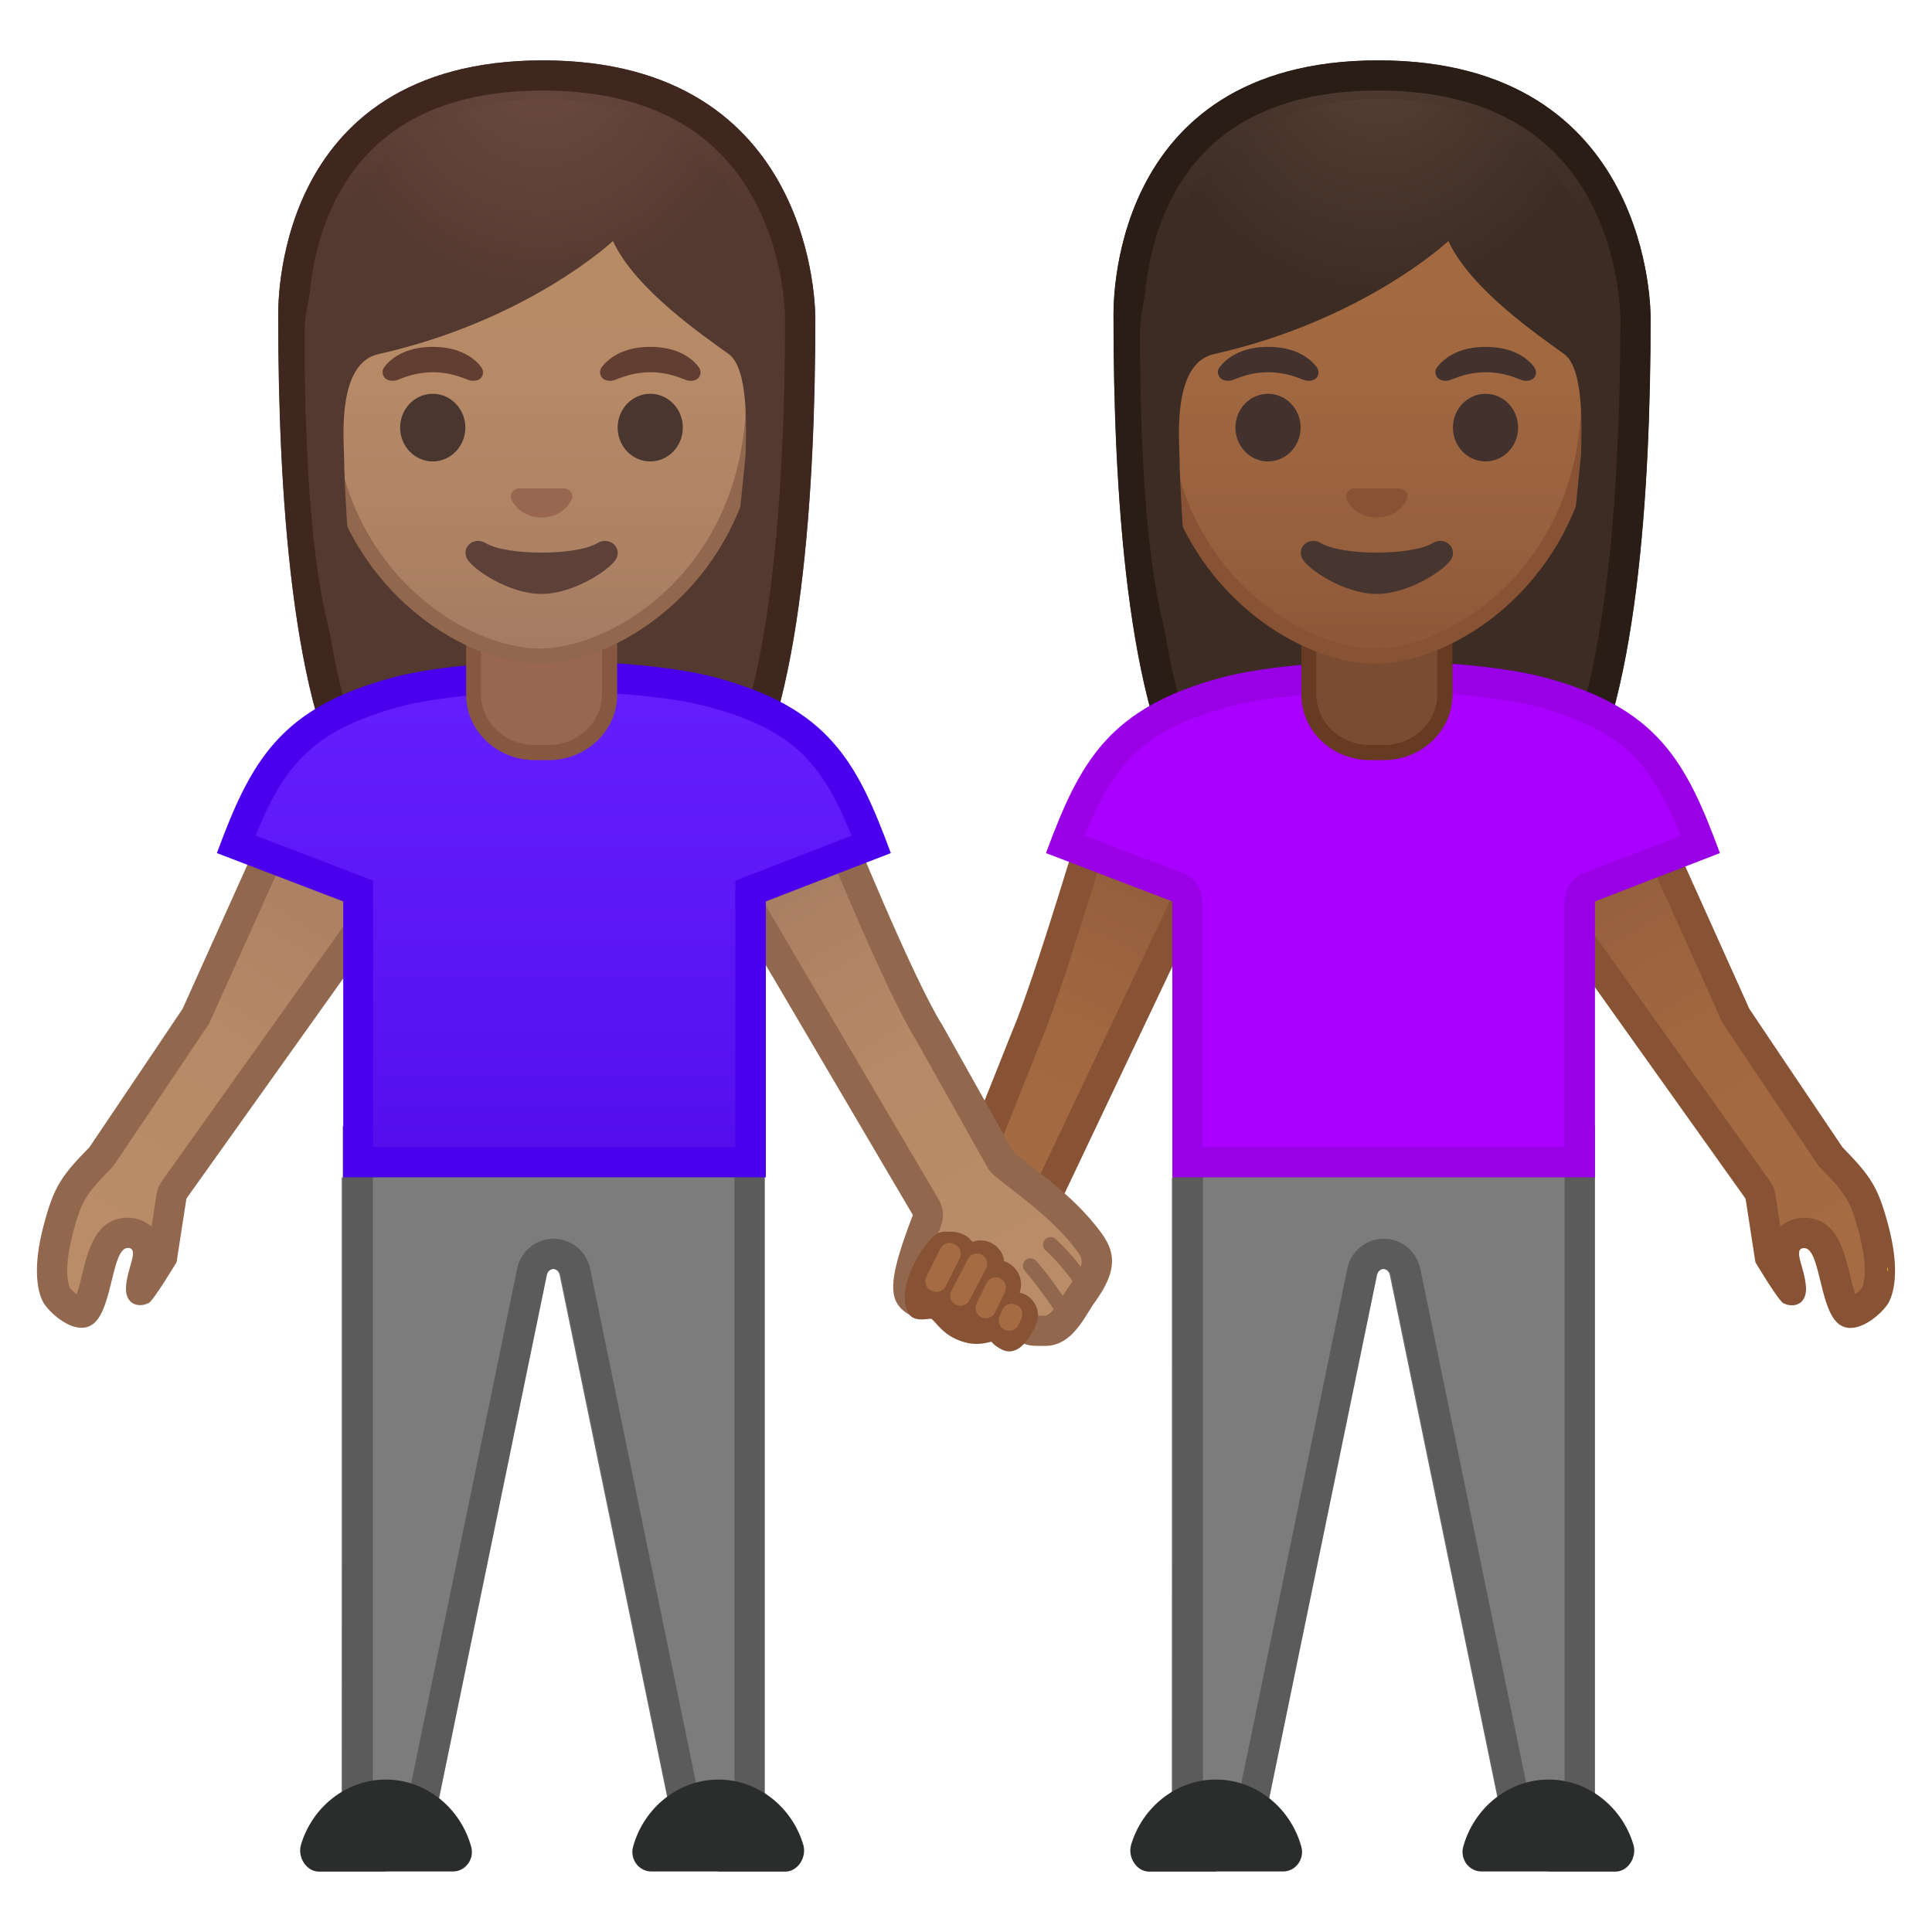
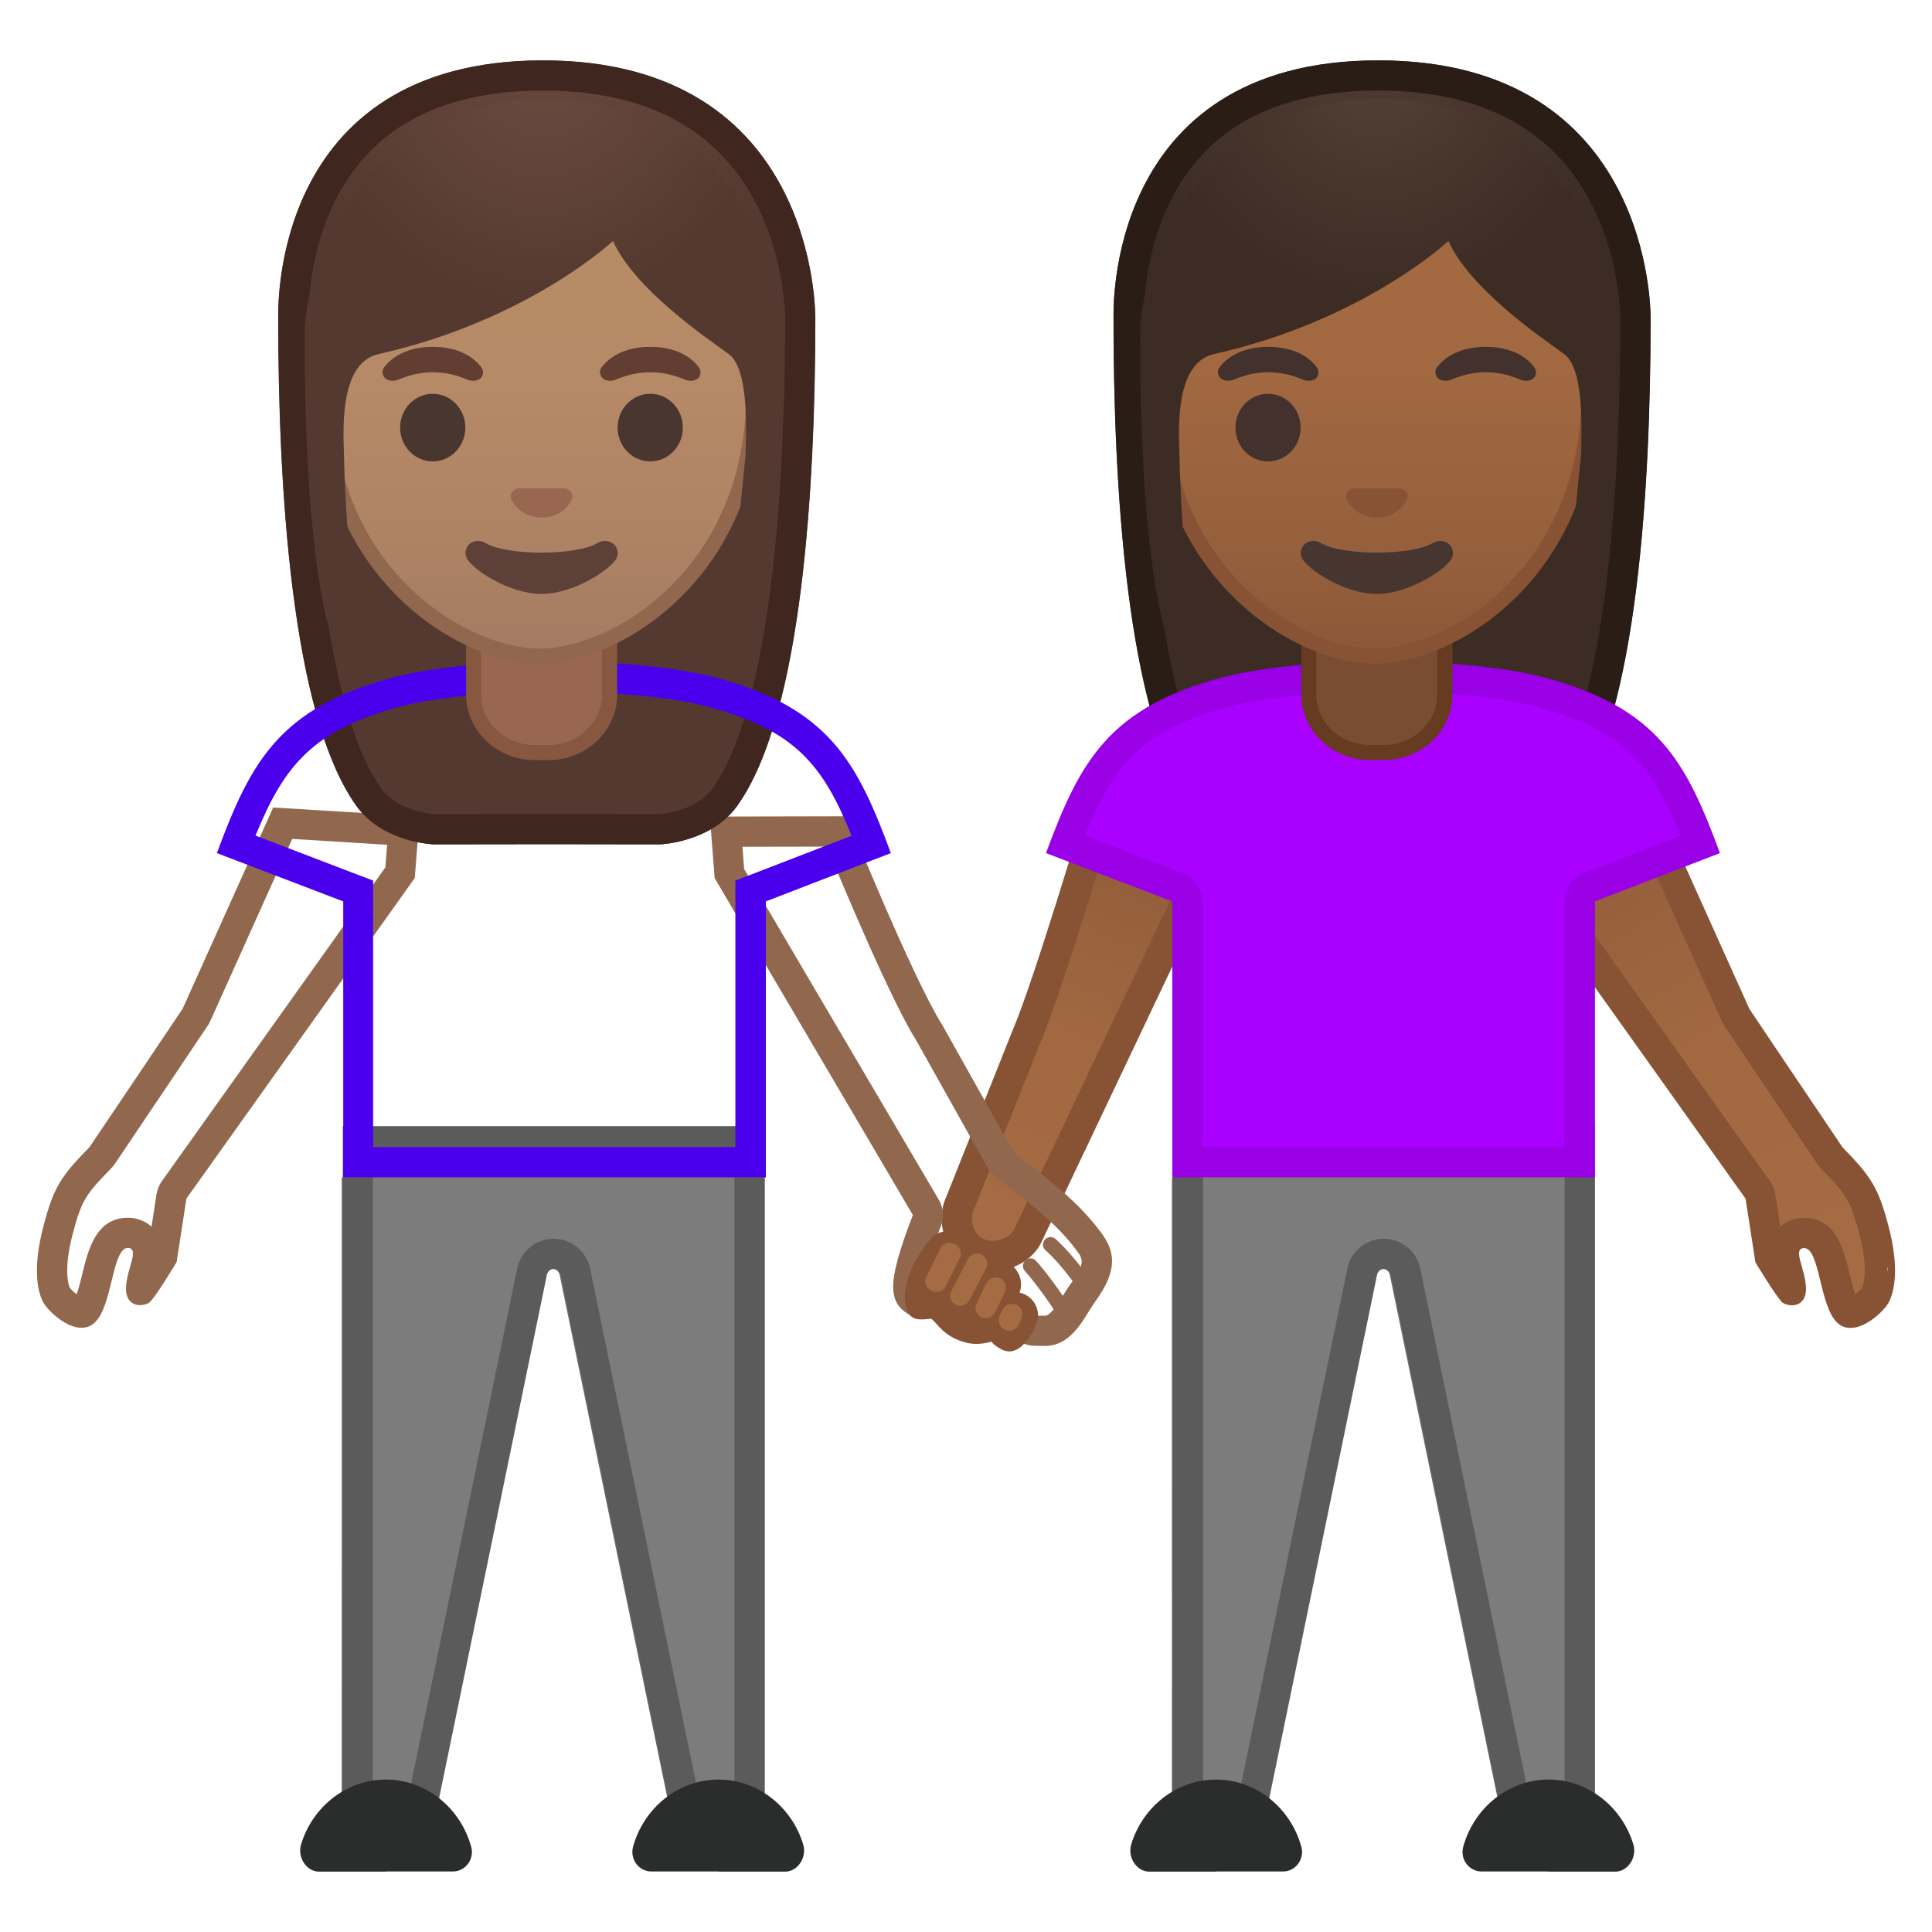
<svg xmlns="http://www.w3.org/2000/svg" version="1.1" id="Layer_1_copy" x="0px" y="0px" viewBox="0 0 128 128" style="enable-background:new 0 0 128 128;" xml:space="preserve">
  <g>
    <g id="XMLID_77_">
      <linearGradient id="SVGID_1_" gradientUnits="userSpaceOnUse" x1="76.985" y1="54.124" x2="65.193" y2="80.53">
        <stop offset="0" style="stop-color:#8D5738" />
        <stop offset="0.216" style="stop-color:#97603D" />
        <stop offset="0.573" style="stop-color:#A26941" />
        <stop offset="1" style="stop-color:#A56C43" />
      </linearGradient>
      <path style="fill:url(#SVGID_1_);" d="M65.75,83.21c-0.43,0-0.84-0.1-1.18-0.3c-1.02-0.59-1.48-2.06-0.98-3.15l4.41-11.06    c1.28-2.97,4.06-12.17,4.83-14.76l6.99-0.51l0.68,2.32L68.12,81.81C67.74,82.64,66.77,83.21,65.75,83.21L65.75,83.21z" />
      <g>
        <path style="fill:#875334;" d="M79.09,54.49l0.34,1.17L67.21,81.41c-0.21,0.46-0.83,0.8-1.46,0.8c-0.26,0-0.49-0.06-0.68-0.17     c-0.58-0.33-0.85-1.24-0.57-1.87c0.01-0.03,0.02-0.06,0.04-0.08l4.38-10.99c1.22-2.84,3.7-10.98,4.67-14.21L79.09,54.49      M80.55,52.38L72.06,53c0,0-3.53,11.93-5,15.33l-4.39,11.02c-0.7,1.55-0.08,3.58,1.39,4.43c0.51,0.29,1.09,0.43,1.68,0.43     c1.35,0,2.71-0.73,3.28-1.96l12.54-26.41L80.55,52.38L80.55,52.38z" />
      </g>
    </g>
    <g>
      <linearGradient id="SVGID_2_" gradientUnits="userSpaceOnUse" x1="24.376" y1="52.207" x2="6.518" y2="83.144" gradientTransform="matrix(-1 0 0 1 127.463 0)">
        <stop offset="0" style="stop-color:#8D5738" />
        <stop offset="0.216" style="stop-color:#97603D" />
        <stop offset="0.573" style="stop-color:#A26941" />
        <stop offset="1" style="stop-color:#A56C43" />
      </linearGradient>
      <path style="fill:url(#SVGID_2_);" d="M122.6,86.97c-0.08,0-0.13-0.02-0.19-0.08c-0.36-0.33-0.64-1.46-0.84-2.29    c-0.35-1.44-0.72-2.93-2.04-2.93c-0.12,0-0.23,0.01-0.35,0.04c-0.35,0.08-0.64,0.29-0.81,0.59c-0.33,0.57-0.15,1.19,0.04,1.85    c0.1,0.37,0.22,0.78,0.24,1.14c0,0.04,0,0.08,0,0.11c-0.29-0.37-0.89-1.31-1.4-2.14l-0.62-4.01c-0.02-0.15-0.08-0.3-0.17-0.43    L101.5,57.83l-0.22-2.79l7.99-0.49l5.72,12.7c0.02,0.05,0.05,0.1,0.08,0.15c0,0,4.24,6.32,6.17,9.17    c0.03,0.05,0.07,0.09,0.11,0.14c1.76,1.8,2.16,2.36,2.79,4.74c0.74,2.81,0.28,4.04,0.12,4.35    C124.09,86.11,123.18,86.97,122.6,86.97z" />
      <g>
        <path style="fill:#875334;" d="M108.64,55.58l5.43,12.07c0.05,0.1,0.1,0.2,0.16,0.29c0,0,4.24,6.33,6.17,9.18     c0.07,0.1,0.14,0.19,0.23,0.28c1.68,1.72,1.96,2.11,2.54,4.3c0.64,2.41,0.29,3.42,0.21,3.61c-0.09,0.13-0.28,0.3-0.46,0.44     c-0.15-0.42-0.29-1.01-0.38-1.38c-0.38-1.56-0.9-3.69-3.01-3.69c0,0,0,0,0,0c-0.19,0-0.39,0.02-0.58,0.07     c-0.38,0.09-0.72,0.27-1,0.52l-0.33-2.15c-0.05-0.31-0.17-0.6-0.35-0.86l-14.81-20.78l-0.12-1.5L108.64,55.58 M109.9,53.5     l-9.7,0.6l0.32,4.08l15.13,21.24l0.65,4.21c0,0,1.52,2.54,1.85,2.71c0.18,0.09,0.37,0.14,0.57,0.14c0.51,0,0.98-0.35,0.93-1.22     c-0.07-1.2-0.83-2.42-0.23-2.56c0.04-0.01,0.08-0.01,0.11-0.01c1.05,0,1,3.84,2.2,4.95c0.26,0.24,0.56,0.34,0.87,0.34     c1.07,0,2.27-1.18,2.55-1.72c0.35-0.69,0.71-2.23-0.04-5.06c-0.68-2.57-1.17-3.27-3.04-5.19c-1.93-2.85-6.17-9.17-6.17-9.17     C114.4,63.5,109.9,53.5,109.9,53.5L109.9,53.5z" />
      </g>
    </g>
    <g>
      <g>
        <radialGradient id="SVGID_3_" cx="36.011" cy="-2.078" r="21.79" gradientTransform="matrix(-1 0 0 1 127.463 0)" gradientUnits="userSpaceOnUse">
          <stop offset="5.608974e-03" style="stop-color:#554138" />
          <stop offset="1" style="stop-color:#3C2C23" />
        </radialGradient>
        <path style="fill:url(#SVGID_3_);" d="M91.31,4c18.19,0,18.04,16.82,18.04,17.08c0,10.89-0.83,26.28-5.19,32.33     c-1.73,2.4-5.07,2.53-5.07,2.53l-7.53-0.01l-7.53,0.01c0,0-3.34-0.13-5.07-2.53c-4.36-6.05-5.19-21.44-5.19-32.33     C73.78,20.82,73.13,4,91.31,4z" />
      </g>
      <g>
        <g>
          <path style="fill:#291D15;" d="M91.31,6c5.03,0,8.97,1.39,11.7,4.13c4.3,4.31,4.34,10.68,4.34,10.95      c0,15.78-1.71,26.85-4.81,31.16c-1.06,1.47-3.25,1.68-3.5,1.7l-7.47-0.01l-7.47,0.01c-0.25-0.02-2.45-0.24-3.5-1.7      c-3.1-4.31-4.81-15.38-4.81-31.16c0-0.01,0-0.05,0-0.07c-0.01-0.69-0.02-6.81,4.05-10.96C82.46,7.36,86.33,6,91.31,6 M91.31,4      C73.13,4,73.78,20.82,73.78,21.08c0,10.89,0.83,26.28,5.19,32.33c1.73,2.4,5.07,2.53,5.07,2.53l7.53-0.01l7.53,0.01      c0,0,3.34-0.13,5.07-2.53c4.36-6.05,5.19-21.44,5.19-32.33C109.36,20.82,109.5,4,91.31,4L91.31,4z" />
        </g>
      </g>
      <linearGradient id="SVGID_4_" gradientUnits="userSpaceOnUse" x1="35.843" y1="122.69" x2="35.843" y2="78.007" gradientTransform="matrix(-1 0 0 1 127.463 0)">
        <stop offset="1.058344e-03" style="stop-color:#616161" />
        <stop offset="0.446" style="stop-color:#6B6B6B" />
        <stop offset="1" style="stop-color:#6E6E6E" />
      </linearGradient>
      <path style="fill:url(#SVGID_4_);" d="M105.6,78.01v44.68h-5.65l-7.87-38.21c-0.04-0.24-0.24-0.41-0.46-0.41s-0.42,0.17-0.46,0.41    l-7.87,38.21h-5.65V78.01H105.6z" />
      <g>
        <path style="fill:#7C7C7C;" d="M100.83,121.69l-7.71-37.41c-0.13-0.69-0.73-1.2-1.44-1.2s-1.31,0.51-1.44,1.22l-7.7,37.39h-3.83     V75.61h25.95v46.08H100.83z" />
        <g>
          <path style="fill:#5B5B5B;" d="M103.66,76.61v44.08h-2.02l-7.53-36.58c-0.22-1.18-1.24-2.04-2.43-2.04s-2.21,0.86-2.42,2      l-7.54,36.61h-2.02V76.61H103.66 M105.66,74.61H77.71v48.08h5.65l7.87-38.21c0.04-0.24,0.24-0.41,0.46-0.41      c0.22,0,0.42,0.17,0.46,0.41l7.87,38.21h5.65V74.61L105.66,74.61z" />
        </g>
      </g>
      <g>
        <path style="fill:#2B2D2D;" d="M102.6,124h4.45c0.82-0.02,1.41-0.96,1.17-1.78c-0.74-2.49-2.99-4.32-5.62-4.32     c-2.68,0-4.96,1.9-5.66,4.46c-0.22,0.82,0.39,1.63,1.21,1.63H102.6z" />
        <path style="fill:#2B2D2D;" d="M80.56,124h-4.45c-0.82-0.02-1.41-0.96-1.17-1.78c0.74-2.49,2.99-4.32,5.62-4.32     c2.68,0,4.96,1.9,5.66,4.46c0.22,0.82-0.39,1.63-1.21,1.63H80.56z" />
      </g>
      <g>
        <path style="fill:#AA00FF;" d="M78.66,77V59.72c0-0.41-0.26-0.79-0.64-0.93l-7.44-2.85c2.11-5.49,4.09-8.35,10.68-10.1     c2.3-0.61,6.45-1.03,10.32-1.03h0.16c3.84,0,7.97,0.41,10.27,1.03c6.55,1.74,8.53,4.6,10.64,10.11l-7.35,2.84     c-0.39,0.15-0.64,0.52-0.64,0.93V77H78.66z" />
        <g>
          <path style="fill:#9900E6;" d="M91.74,45.81c3.76,0,7.79,0.4,10.01,0.99c5.81,1.55,7.68,3.81,9.6,8.57l-6.42,2.48      c-0.77,0.3-1.28,1.04-1.28,1.87V76h-24V59.72c0-0.83-0.51-1.57-1.29-1.87l-6.5-2.49c1.89-4.66,3.83-7.02,9.64-8.56      c2.23-0.59,6.27-0.99,10.06-0.99l0.08,0L91.74,45.81 M91.74,43.81c-0.03,0-0.05,0-0.08,0c-0.03,0-0.05,0-0.08,0      c-3.98,0-8.17,0.42-10.57,1.06c-7.55,2.01-9.46,5.56-11.71,11.65l8.37,3.2V78h28V59.72l8.28-3.2      c-2.25-6.09-4.12-9.64-11.67-11.65C99.87,44.23,95.71,43.81,91.74,43.81L91.74,43.81z" />
        </g>
      </g>
      <g>
        <g>
          <linearGradient id="SVGID_5_" gradientUnits="userSpaceOnUse" x1="2.383" y1="84.066" x2="2.419" y2="84.066" gradientTransform="matrix(-1 0 0 1 127.463 0)">
            <stop offset="0" style="stop-color:#FFB300" />
            <stop offset="0.401" style="stop-color:#FFCA28" />
          </linearGradient>
          <path style="fill:url(#SVGID_5_);" d="M125.08,84.19c-0.02-0.15-0.03-0.26-0.03-0.26S125.1,84.21,125.08,84.19z" />
          <path style="fill:#EDA600;" d="M125.04,83.94c0,0,0.02,0.11,0.03,0.26c0,0,0,0,0,0C125.09,84.19,125.04,83.94,125.04,83.94      L125.04,83.94z" />
        </g>
      </g>
      <g>
        <g id="XMLID_2_">
          <g id="XMLID_4_">
            <path style="fill:#7A4C32;" d="M90.76,49.85c-2.23,0-4.04-1.72-4.04-3.84v-4.8h9v4.8c0,2.12-1.82,3.84-4.05,3.84H90.76z" />
            <path style="fill:#663B22;" d="M95.22,41.72v4.3c0,1.84-1.59,3.34-3.55,3.34h-0.91c-1.95,0-3.55-1.5-3.55-3.34v-4.3h4H95.22        M96.22,40.72h-5h-5v5.3c0,2.4,2.04,4.34,4.55,4.34h0.91c2.51,0,4.55-1.94,4.55-4.34V40.72L96.22,40.72z" />
          </g>
        </g>
        <g>
          <g>
            <g>
              <g>
                <linearGradient id="SVGID_6_" gradientUnits="userSpaceOnUse" x1="36.38" y1="43.224" x2="36.38" y2="8.753" gradientTransform="matrix(-1 0 0 1 127.463 0)">
                  <stop offset="0" style="stop-color:#8D5738" />
                  <stop offset="0.216" style="stop-color:#97603D" />
                  <stop offset="0.573" style="stop-color:#A26941" />
                  <stop offset="1" style="stop-color:#A56C43" />
                </linearGradient>
                <path style="fill:url(#SVGID_6_);" d="M91.08,43.47c-1.01,0-2.15-0.22-3.32-0.62c-5.02-1.77-10.88-7.21-10.88-16.75         c0-12.7,7.65-17.2,14.19-17.2c6.55,0,14.19,4.51,14.19,17.2c0,9.53-5.85,14.97-10.86,16.75         C93.25,43.25,92.1,43.47,91.08,43.47z" />
                <g>
                  <path style="fill:#875334;" d="M91.08,9.39L91.08,9.39c6.32,0,13.69,4.37,13.69,16.7c0,9.26-5.67,14.56-10.52,16.28          c-1.12,0.39-2.21,0.6-3.17,0.6c-0.95,0-2.04-0.21-3.15-0.6c-4.86-1.71-10.54-7-10.54-16.28          C77.39,13.77,84.77,9.39,91.08,9.39 M91.08,8.39L91.08,8.39c-7.63,0-14.69,5.67-14.69,17.7c0,9.67,6,15.39,11.21,17.23          c1.23,0.43,2.43,0.65,3.48,0.65c1.06,0,2.26-0.22,3.5-0.66c5.21-1.84,11.19-7.56,11.19-17.22          C105.78,14.06,98.71,8.39,91.08,8.39L91.08,8.39z" />
                </g>
              </g>
              <g>
                <g>
-                   <ellipse style="fill:#42312C;" cx="98.42" cy="28.33" rx="2.16" ry="2.24" />
-                 </g>
+                   </g>
                <g>
                  <ellipse style="fill:#42312C;" cx="84.01" cy="28.33" rx="2.16" ry="2.24" />
                </g>
              </g>
              <path style="fill:#875334;" d="M89.53,32.4c0.05-0.02,0.09-0.03,0.14-0.04h3.1c0.05,0.01,0.09,0.02,0.14,0.04        c0.28,0.11,0.44,0.4,0.3,0.71c-0.13,0.31-0.75,1.18-1.99,1.18c-1.24,0-1.86-0.87-1.99-1.18        C89.09,32.81,89.25,32.52,89.53,32.4z" />
              <g>
                <g>
                  <path style="fill:#42312C;" d="M95.22,24.32c0.41-0.54,1.36-1.34,3.21-1.34s2.8,0.79,3.21,1.34          c0.18,0.24,0.14,0.52,0.01,0.69c-0.12,0.16-0.46,0.3-0.84,0.17c-0.38-0.13-1.13-0.51-2.37-0.52          c-1.25,0.01-1.99,0.39-2.37,0.52c-0.38,0.13-0.73-0.02-0.84-0.17C95.08,24.83,95.03,24.56,95.22,24.32z" />
                </g>
                <g>
                  <path style="fill:#42312C;" d="M80.81,24.32c0.41-0.54,1.36-1.34,3.21-1.34s2.8,0.79,3.21,1.34          c0.18,0.24,0.14,0.52,0.01,0.69c-0.12,0.16-0.46,0.3-0.84,0.17c-0.38-0.13-1.13-0.51-2.37-0.52          c-1.25,0.01-1.99,0.39-2.37,0.52c-0.38,0.13-0.73-0.02-0.84-0.17C80.67,24.83,80.62,24.56,80.81,24.32z" />
                </g>
              </g>
              <g>
                <g>
                  <radialGradient id="SVGID_7_" cx="181.774" cy="3.441" r="16.514" gradientTransform="matrix(9.913657e-14 1 -0.929 9.913657e-14 94.413 -178.334)" gradientUnits="userSpaceOnUse">
                    <stop offset="5.608974e-03" style="stop-color:#554138" />
                    <stop offset="1" style="stop-color:#3C2C23" />
                  </radialGradient>
                  <path style="fill:url(#SVGID_7_);" d="M106.91,22.14c0-5.82-3.82-15.59-15.54-15.59c-12.12,0-15.84,11.34-15.84,15.59          c0,12.82,1.15,19.17,2.42,21.79c0.24,0.5,0.96,0.73,1.19-0.47c0,0-0.9-7.77-1-13.31c-0.02-1.29-0.42-6.09,2.29-6.69          c9.92-2.23,15.53-7.49,15.53-7.49c1.46,3.19,6.02,6.29,7.66,7.48c1.35,0.97,1.16,4.97,1.13,6.67l-1.35,13.32          c0,0,0.08,3.17,1.39,0.5C106.09,41.26,106.91,26.44,106.91,22.14z" />
                </g>
              </g>
              <path style="fill:#473530;" d="M87.53,35.99c1.4,0.83,5.97,0.83,7.37,0c0.8-0.48,1.62,0.25,1.29,0.98        c-0.33,0.72-2.82,2.38-4.98,2.38s-4.62-1.66-4.95-2.38C85.92,36.24,86.73,35.51,87.53,35.99z" />
            </g>
          </g>
        </g>
      </g>
    </g>
    <g>
      <linearGradient id="SVGID_8_" gradientUnits="userSpaceOnUse" x1="77.066" y1="56.532" x2="61.04" y2="84.33" gradientTransform="matrix(-1 0 0 1 127.463 0)">
        <stop offset="0" style="stop-color:#A47B62" />
        <stop offset="0.191" style="stop-color:#AD8264" />
        <stop offset="0.551" style="stop-color:#B78A67" />
        <stop offset="1" style="stop-color:#BA8D68" />
      </linearGradient>
-       <path style="fill:url(#SVGID_8_);" d="M68.82,88.17c-0.56,0-0.94,0-1.83-1.38c-0.38-0.58-0.62-1.08-0.84-1.52    c-0.49-0.99-0.96-1.93-2.38-2.1c-0.04,0-0.15-0.01-0.18-0.01c-1.27,0-1.6,1.29-1.82,2.14c-0.07,0.29-0.19,0.77-0.3,0.94    c-0.19,0.06-0.35,0.09-0.47,0.09c-0.86-0.42-1.42-0.71,0.42-5.47c0.11-0.29,0.08-0.6-0.07-0.87L48.33,57.87l-0.22-2.78l7.33-0.01    c0.97,2.37,4.4,10.62,6.15,13.38l4.68,8.35c0.06,0.11,0.14,0.2,0.23,0.28c0.32,0.27,0.7,0.56,1.11,0.88    c1.41,1.09,3.17,2.45,4.5,4.24c0.63,0.85,0.97,1.59-0.38,3.44c-0.15,0.2-0.3,0.44-0.46,0.7c-0.66,1.06-1.19,1.81-2.05,1.81    L68.82,88.17z" />
      <g>
        <path style="fill:#91674D;" d="M54.78,56.09c1.22,2.95,4.27,10.21,5.94,12.87l4.68,8.35c0.12,0.21,0.28,0.4,0.46,0.56     c0.33,0.27,0.72,0.58,1.15,0.91c1.36,1.06,3.06,2.37,4.3,4.04c0.42,0.57,0.64,0.85-0.38,2.25c-0.18,0.24-0.34,0.51-0.5,0.76     c-0.35,0.56-0.83,1.34-1.2,1.34l-0.24,0l-0.18,0c-0.13,0-0.2,0-0.23,0c-0.01,0-0.01,0-0.01,0c-0.01-0.01-0.25-0.14-0.75-0.92     c-0.35-0.54-0.58-1.01-0.79-1.42c-0.51-1.02-1.2-2.42-3.16-2.65c-0.1-0.01-0.2-0.02-0.3-0.02c0,0,0,0,0,0     c-0.88,0-1.48,0.38-1.89,0.87c0.16-0.5,0.38-1.1,0.66-1.81c0.22-0.57,0.17-1.21-0.14-1.73l-12.9-21.92l-0.11-1.47L54.78,56.09      M56.12,54.08l-9.09,0.02l0.32,4.08L60.48,80.5c-1.83,4.75-1.63,5.88-0.04,6.71c0.17,0.09,0.36,0.12,0.56,0.12     c0.28,0,0.57-0.07,0.86-0.17c1.03-0.34,0.75-3,1.72-3c0.02,0,0.04,0,0.07,0c1.31,0.15,1.25,1.23,2.5,3.17     c1.11,1.72,1.8,1.84,2.67,1.84c0.13,0,0.27,0,0.42,0c1.83,0,2.62-1.97,3.31-2.92c1.58-2.17,1.3-3.38,0.37-4.63     c-1.81-2.44-4.38-4.12-5.77-5.29l-4.71-8.4C60.46,64.81,56.12,54.08,56.12,54.08L56.12,54.08z" />
      </g>
    </g>
    <path style="fill:none;stroke:#91674D;stroke-linecap:round;stroke-linejoin:round;stroke-miterlimit:10;" d="M70.44,86.79   c-1.25-1.92-2.17-2.92-2.17-2.92" />
    <path style="fill:none;stroke:#91674D;stroke-linecap:round;stroke-linejoin:round;stroke-miterlimit:10;" d="M72.02,85.38   c-1.25-1.92-2.42-2.92-2.42-2.92" />
    <g>
      <linearGradient id="SVGID_9_" gradientUnits="userSpaceOnUse" x1="23.951" y1="54.449" x2="6.403" y2="82.008">
        <stop offset="0" style="stop-color:#A47B62" />
        <stop offset="0.191" style="stop-color:#AD8264" />
        <stop offset="0.551" style="stop-color:#B78A67" />
        <stop offset="1" style="stop-color:#BA8D68" />
      </linearGradient>
-       <path style="fill:url(#SVGID_9_);" d="M5.4,86.97c-0.57,0-1.49-0.85-1.66-1.18c-0.16-0.31-0.62-1.54,0.12-4.35    c0.63-2.38,1.03-2.95,2.79-4.74c0.04-0.04,0.08-0.09,0.11-0.14c1.93-2.85,6.17-9.17,6.17-9.17c0.03-0.05,0.06-0.1,0.08-0.15    l5.72-12.7l7.99,0.49l-0.22,2.79L11.54,78.84c-0.09,0.13-0.15,0.27-0.17,0.43l-0.62,4.01c-0.5,0.83-1.11,1.77-1.4,2.14    c0-0.03,0-0.07,0-0.12c0.02-0.36,0.14-0.78,0.24-1.14c0.19-0.66,0.37-1.29,0.04-1.85c-0.18-0.3-0.46-0.51-0.81-0.59    c-0.12-0.03-0.23-0.04-0.35-0.04c-1.33,0-1.69,1.49-2.04,2.93c-0.2,0.83-0.48,1.96-0.84,2.29C5.53,86.95,5.48,86.97,5.4,86.97z" />
      <g>
        <path style="fill:#91674D;" d="M19.36,55.58l6.29,0.39l-0.12,1.5L10.72,78.26c-0.18,0.25-0.3,0.55-0.35,0.86l-0.33,2.15     c-0.28-0.25-0.62-0.43-0.99-0.52c-0.19-0.05-0.39-0.07-0.58-0.07c-2.11,0-2.63,2.13-3.01,3.69c-0.09,0.37-0.23,0.96-0.38,1.38     c-0.18-0.14-0.37-0.31-0.46-0.44c-0.08-0.18-0.43-1.2,0.21-3.61c0.58-2.19,0.86-2.58,2.54-4.3c0.08-0.09,0.16-0.18,0.23-0.28     c1.93-2.85,6.17-9.18,6.17-9.18c0.06-0.09,0.12-0.19,0.16-0.29L19.36,55.58 M18.1,53.5c0,0-4.5,10-6,13.33     c0,0-4.24,6.32-6.17,9.17c-1.88,1.92-2.36,2.62-3.04,5.19c-0.75,2.83-0.4,4.38-0.04,5.06c0.27,0.53,1.48,1.72,2.55,1.72     c0.31,0,0.61-0.1,0.87-0.34c1.2-1.11,1.15-4.95,2.2-4.95c0.04,0,0.07,0,0.11,0.01c0.6,0.15-0.16,1.36-0.23,2.56     c-0.05,0.87,0.42,1.22,0.93,1.22c0.19,0,0.39-0.05,0.57-0.14c0.33-0.17,1.85-2.71,1.85-2.71l0.65-4.21l15.13-21.24l0.32-4.08     L18.1,53.5L18.1,53.5z" />
      </g>
    </g>
    <g>
      <g>
        <radialGradient id="SVGID_10_" cx="91.353" cy="-2.078" r="21.79" gradientTransform="matrix(-1 0 0 1 127.463 0)" gradientUnits="userSpaceOnUse">
          <stop offset="3.485577e-03" style="stop-color:#6D4C41" />
          <stop offset="1" style="stop-color:#543930" />
        </radialGradient>
        <path style="fill:url(#SVGID_10_);" d="M35.97,4c18.19,0,18.04,16.82,18.04,17.08c0,10.89-0.83,26.28-5.19,32.33     c-1.73,2.4-5.07,2.53-5.07,2.53l-7.53-0.01l-7.53,0.01c0,0-3.34-0.13-5.07-2.53c-4.36-6.05-5.19-21.44-5.19-32.33     C18.44,20.82,17.79,4,35.97,4z" />
      </g>
      <g>
        <path style="fill:#3F2720;" d="M35.97,6c5.03,0,8.97,1.39,11.7,4.13c4.3,4.31,4.34,10.68,4.34,10.95     c0,15.78-1.71,26.85-4.81,31.16c-1.06,1.47-3.25,1.68-3.5,1.7l-7.47-0.01l-7.46,0.01c-0.29-0.02-2.46-0.24-3.51-1.7     c-3.1-4.31-4.81-15.38-4.81-31.16c0-0.01,0-0.05,0-0.07c-0.01-0.69-0.02-6.81,4.05-10.96C27.12,7.36,30.99,6,35.97,6 M35.97,4     C17.79,4,18.44,20.82,18.44,21.08c0,10.89,0.83,26.28,5.19,32.33c1.73,2.4,5.07,2.53,5.07,2.53l7.53-0.01l7.53,0.01     c0,0,3.34-0.13,5.07-2.53c4.36-6.05,5.19-21.44,5.19-32.33C54.01,20.82,54.16,4,35.97,4L35.97,4z" />
      </g>
      <linearGradient id="SVGID_11_" gradientUnits="userSpaceOnUse" x1="90.843" y1="122.69" x2="90.843" y2="78.007" gradientTransform="matrix(-1 0 0 1 127.463 0)">
        <stop offset="1.058344e-03" style="stop-color:#616161" />
        <stop offset="0.446" style="stop-color:#6B6B6B" />
        <stop offset="1" style="stop-color:#6E6E6E" />
      </linearGradient>
      <path style="fill:url(#SVGID_11_);" d="M50.6,78.01v44.68h-5.65l-7.87-38.21c-0.04-0.24-0.24-0.41-0.46-0.41    c-0.22,0-0.42,0.17-0.46,0.41l-7.87,38.21h-5.65V78.01H50.6z" />
      <g>
        <path style="fill:#7C7C7C;" d="M45.83,121.69l-7.71-37.41c-0.13-0.69-0.73-1.2-1.44-1.2s-1.31,0.51-1.44,1.22l-7.7,37.39h-3.83     V75.61h25.95v46.08H45.83z" />
        <g>
          <path style="fill:#5B5B5B;" d="M48.66,76.61v44.08h-2.02l-7.53-36.58c-0.22-1.18-1.24-2.04-2.43-2.04s-2.21,0.86-2.42,2      l-7.54,36.61h-2.02V76.61H48.66 M50.66,74.61H22.71v48.08h5.65l7.87-38.21c0.04-0.24,0.24-0.41,0.46-0.41      c0.22,0,0.42,0.17,0.46,0.41l7.87,38.21h5.65V74.61L50.66,74.61z" />
        </g>
      </g>
      <g>
        <path style="fill:#2B2D2D;" d="M47.6,124h4.45c0.82-0.02,1.41-0.96,1.17-1.78c-0.74-2.49-2.99-4.32-5.62-4.32     c-2.68,0-4.96,1.9-5.66,4.46c-0.22,0.82,0.39,1.63,1.21,1.63H47.6z" />
        <path style="fill:#2B2D2D;" d="M25.56,124h-4.45c-0.82-0.02-1.41-0.96-1.17-1.78c0.74-2.49,2.99-4.32,5.62-4.32     c2.68,0,4.96,1.9,5.66,4.46c0.22,0.82-0.39,1.63-1.21,1.63H25.56z" />
      </g>
      <g>
        <linearGradient id="SVGID_12_" gradientUnits="userSpaceOnUse" x1="36.687" y1="44.815" x2="36.687" y2="77">
          <stop offset="0" style="stop-color:#651FFF" />
          <stop offset="0.705" style="stop-color:#5914F2" />
          <stop offset="1" style="stop-color:#530EEB" />
        </linearGradient>
-         <path style="fill:url(#SVGID_12_);" d="M23.73,77V59.04l-8.08-3.09c2.11-5.49,4.09-8.35,10.68-10.1     c2.3-0.61,6.45-1.03,10.32-1.03h0.16c3.84,0,7.97,0.41,10.27,1.03c6.55,1.74,8.53,4.6,10.64,10.11l-7.99,3.09V77H23.73z" />
        <g>
          <path style="fill:#4A00ED;" d="M36.81,45.81c3.76,0,7.79,0.4,10.01,0.99c5.81,1.55,7.68,3.81,9.6,8.57l-6.42,2.48l-1.28,0.49      v1.37V76h-24V59.72v-1.38l-1.29-0.49l-6.5-2.49c1.89-4.66,3.83-7.02,9.64-8.56c2.23-0.59,6.27-0.99,10.06-0.99l0.08,0      L36.81,45.81 M36.81,43.81c-0.03,0-0.05,0-0.08,0c-0.03,0-0.05,0-0.08,0c-3.98,0-8.17,0.42-10.57,1.06      c-7.55,2.01-9.46,5.56-11.71,11.65l8.37,3.2V78h28V59.72l8.28-3.2c-2.25-6.09-4.12-9.64-11.67-11.65      C44.94,44.23,40.79,43.81,36.81,43.81L36.81,43.81z" />
        </g>
      </g>
      <g id="XMLID_14_">
        <g id="XMLID_21_">
          <path style="fill:#99674F;" d="M35.42,49.85c-2.23,0-4.05-1.72-4.05-3.84v-4.8h9v4.8c0,2.12-1.81,3.84-4.04,3.84H35.42z" />
          <path style="fill:#875740;" d="M39.88,41.72v4.3c0,1.84-1.59,3.34-3.55,3.34h-0.91c-1.95,0-3.55-1.5-3.55-3.34v-4.3h4H39.88       M40.88,40.72h-5h-5v5.3c0,2.4,2.04,4.34,4.55,4.34h0.91c2.51,0,4.55-1.94,4.55-4.34V40.72L40.88,40.72z" />
        </g>
      </g>
      <g>
        <g>
          <g>
            <g>
              <linearGradient id="SVGID_13_" gradientUnits="userSpaceOnUse" x1="91.721" y1="43.224" x2="91.721" y2="8.753" gradientTransform="matrix(-1 0 0 1 127.463 0)">
                <stop offset="0" style="stop-color:#A47B62" />
                <stop offset="0.191" style="stop-color:#AD8264" />
                <stop offset="0.551" style="stop-color:#B78A67" />
                <stop offset="1" style="stop-color:#BA8D68" />
              </linearGradient>
              <path style="fill:url(#SVGID_13_);" d="M35.74,43.47c-1.01,0-2.15-0.22-3.32-0.62c-5.02-1.77-10.88-7.21-10.88-16.75        c0-12.7,7.65-17.2,14.19-17.2c6.55,0,14.19,4.51,14.19,17.2c0,9.52-5.85,14.97-10.86,16.75        C37.91,43.25,36.75,43.47,35.74,43.47z" />
              <g>
                <path style="fill:#91674D;" d="M35.74,9.39L35.74,9.39c6.32,0,13.69,4.37,13.69,16.7c0,9.26-5.67,14.56-10.52,16.28         c-1.12,0.39-2.21,0.6-3.17,0.6c-0.95,0-2.04-0.21-3.15-0.6c-4.86-1.71-10.54-7-10.54-16.28         C22.05,13.77,29.43,9.39,35.74,9.39 M35.74,8.39L35.74,8.39c-7.63,0-14.69,5.67-14.69,17.7c0,9.67,6,15.39,11.21,17.23         c1.23,0.43,2.43,0.65,3.48,0.65c1.06,0,2.26-0.22,3.5-0.66c5.21-1.84,11.19-7.56,11.19-17.22         C50.43,14.06,43.37,8.39,35.74,8.39L35.74,8.39z" />
              </g>
            </g>
            <g>
              <g>
                <ellipse style="fill:#49362E;" cx="43.08" cy="28.33" rx="2.16" ry="2.24" />
              </g>
              <g>
                <ellipse style="fill:#49362E;" cx="28.67" cy="28.33" rx="2.16" ry="2.24" />
              </g>
            </g>
            <path style="fill:#99674F;" d="M34.19,32.4c0.05-0.02,0.09-0.03,0.14-0.04h3.1c0.05,0.01,0.09,0.02,0.14,0.04       c0.28,0.11,0.44,0.4,0.3,0.71c-0.13,0.31-0.75,1.18-1.99,1.18c-1.24,0-1.86-0.87-1.99-1.18C33.75,32.81,33.9,32.52,34.19,32.4z       " />
            <g>
              <g>
                <path style="fill:#613E31;" d="M39.87,24.32c0.41-0.54,1.36-1.34,3.21-1.34s2.8,0.79,3.21,1.34         c0.18,0.24,0.14,0.52,0.01,0.69c-0.12,0.16-0.46,0.3-0.84,0.17c-0.38-0.13-1.13-0.51-2.37-0.52         c-1.25,0.01-1.99,0.39-2.37,0.52c-0.38,0.13-0.73-0.02-0.84-0.17C39.74,24.83,39.69,24.56,39.87,24.32z" />
              </g>
              <g>
                <path style="fill:#613E31;" d="M25.46,24.32c0.41-0.54,1.36-1.34,3.21-1.34c1.84,0,2.8,0.79,3.21,1.34         c0.18,0.24,0.14,0.52,0.01,0.69c-0.12,0.16-0.46,0.3-0.84,0.17c-0.38-0.13-1.13-0.51-2.37-0.52         c-1.25,0.01-1.99,0.39-2.37,0.52c-0.38,0.13-0.73-0.02-0.84-0.17C25.33,24.83,25.28,24.56,25.46,24.32z" />
              </g>
            </g>
            <g>
              <g>
                <radialGradient id="SVGID_14_" cx="124.35" cy="3.441" r="16.514" gradientTransform="matrix(9.913657e-14 1 -0.929 9.913657e-14 39.072 -120.909)" gradientUnits="userSpaceOnUse">
                  <stop offset="4.627404e-03" style="stop-color:#6D4C41" />
                  <stop offset="1" style="stop-color:#543930" />
                </radialGradient>
                <path style="fill:url(#SVGID_14_);" d="M51.56,22.14c0-5.82-3.82-15.59-15.54-15.59c-12.12,0-15.84,11.34-15.84,15.59         c0,12.82,1.15,19.17,2.42,21.79c0.24,0.5,0.96,0.73,1.19-0.47c0,0-0.9-7.77-1-13.31c-0.02-1.29-0.42-6.09,2.29-6.69         c9.92-2.23,15.53-7.49,15.53-7.49c1.46,3.19,6.02,6.29,7.66,7.48c1.35,0.97,1.16,4.97,1.13,6.67l-1.35,13.32         c0,0,0.08,3.17,1.39,0.5C50.75,41.26,51.56,26.44,51.56,22.14z" />
              </g>
            </g>
            <path style="fill:#5D4037;" d="M32.19,35.99c1.4,0.83,5.97,0.83,7.37,0c0.8-0.48,1.62,0.25,1.29,0.98       c-0.33,0.72-2.82,2.38-4.98,2.38c-2.16,0-4.62-1.66-4.95-2.38C30.58,36.24,31.39,35.51,32.19,35.99z" />
          </g>
        </g>
      </g>
    </g>
    <g>
      <path style="fill:#875334;" d="M68.72,87.55c0.19-0.71-0.15-1.48-0.84-1.8c-0.11-0.05-0.22-0.08-0.33-0.11l0.02-0.06    c0.27-0.84-0.2-1.75-1.04-2.02c0,0,0,0,0,0c-0.01-0.07-0.02-0.13-0.03-0.2c-0.11-0.41-0.38-0.76-0.75-0.97    c-0.24-0.14-0.52-0.21-0.8-0.21c-0.18,0-0.36,0.04-0.52,0.1c-0.16-0.2-0.35-0.38-0.59-0.49l-0.1-0.04    c-0.21-0.09-0.43-0.14-0.66-0.14c-0.64,0-1.04-0.23-2.03,1.27c-0.99,1.5-1.42,3.11-0.86,4.12c0.31,0.56,1.05,0.4,1.36,0.38    c0.05,0,0.11-0.01,0.16-0.01c0.1,0.09,0.2,0.19,0.32,0.33c0.35,0.39,0.84,0.94,1.89,1.23c0.7,0.2,1.31,0.08,1.76-0.04    c0.15,0.19,0.34,0.32,0.56,0.45C67.76,90.27,68.72,87.55,68.72,87.55z" />
    </g>
    <g>
      <path style="fill:#A56C43;" d="M66.57,88.1L66.57,88.1c0.35,0.16,0.76,0.01,0.92-0.34l0.18-0.4c0.16-0.35,0.01-0.76-0.34-0.92l0,0    c-0.35-0.16-0.76-0.01-0.92,0.34l-0.18,0.4C66.06,87.53,66.22,87.94,66.57,88.1z" />
    </g>
    <g>
      <path style="fill:#A56C43;" d="M65.01,87.27L65.01,87.27c0.33,0.16,0.74,0.02,0.91-0.31l0.66-1.36c0.16-0.33,0.02-0.74-0.31-0.91    l0,0c-0.33-0.16-0.74-0.02-0.91,0.31l-0.66,1.36C64.54,86.7,64.68,87.11,65.01,87.27z" />
    </g>
    <g>
      <path style="fill:#A56C43;" d="M63.32,86.44L63.32,86.44c0.33,0.17,0.74,0.04,0.91-0.29l1.1-2.12c0.17-0.33,0.04-0.74-0.29-0.91    l0,0c-0.33-0.17-0.74-0.04-0.91,0.29l-1.1,2.12C62.85,85.86,62.99,86.27,63.32,86.44z" />
    </g>
    <g>
      <path style="fill:#A56C43;" d="M61.69,85.5l0.04,0.02c0.34,0.17,0.76,0.03,0.93-0.31l0.92-1.84c0.17-0.34,0.03-0.76-0.31-0.93    l-0.04-0.02c-0.34-0.17-0.76-0.03-0.93,0.31l-0.92,1.84C61.2,84.91,61.34,85.33,61.69,85.5z" />
    </g>
    <g>
      <linearGradient id="SVGID_15_" gradientUnits="userSpaceOnUse" x1="2.383" y1="84.066" x2="2.419" y2="84.066" gradientTransform="matrix(-1 0 0 1 127.463 0)">
        <stop offset="0" style="stop-color:#FFB300" />
        <stop offset="0.401" style="stop-color:#FFCA28" />
      </linearGradient>
      <path style="fill:url(#SVGID_15_);" d="M125.08,84.19c-0.02-0.15-0.03-0.26-0.03-0.26S125.1,84.21,125.08,84.19z" />
      <path style="fill:#EDA600;" d="M125.04,83.94c0,0,0.02,0.11,0.03,0.26c0,0,0,0,0,0C125.09,84.19,125.04,83.94,125.04,83.94    L125.04,83.94z" />
    </g>
    <g>
      <linearGradient id="SVGID_16_" gradientUnits="userSpaceOnUse" x1="2.381" y1="84.066" x2="2.417" y2="84.066" gradientTransform="matrix(-1 0 0 1 127.463 0)">
        <stop offset="0" style="stop-color:#FFB300" />
        <stop offset="0.401" style="stop-color:#FFCA28" />
      </linearGradient>
      <path style="fill:url(#SVGID_16_);" d="M125.08,84.19c-0.02-0.15-0.03-0.26-0.03-0.26S125.1,84.21,125.08,84.19z" />
      <path style="fill:#EDA600;" d="M125.05,83.94c0,0,0.02,0.11,0.03,0.26c0,0,0,0,0,0C125.09,84.19,125.05,83.94,125.05,83.94    L125.05,83.94z" />
    </g>
    <g>
      <linearGradient id="SVGID_17_" gradientUnits="userSpaceOnUse" x1="2.383" y1="84.066" x2="2.419" y2="84.066" gradientTransform="matrix(-1 0 0 1 127.463 0)">
        <stop offset="0" style="stop-color:#FFB300" />
        <stop offset="0.401" style="stop-color:#FFCA28" />
      </linearGradient>
      <path style="fill:url(#SVGID_17_);" d="M125.08,84.19c-0.02-0.15-0.03-0.26-0.03-0.26S125.1,84.21,125.08,84.19z" />
      <path style="fill:#EDA600;" d="M125.04,83.94c0,0,0.02,0.11,0.03,0.26c0,0,0,0,0,0C125.09,84.19,125.04,83.94,125.04,83.94    L125.04,83.94z" />
    </g>
    <g>
      <linearGradient id="SVGID_18_" gradientUnits="userSpaceOnUse" x1="2.383" y1="84.066" x2="2.419" y2="84.066" gradientTransform="matrix(-1 0 0 1 127.463 0)">
        <stop offset="0" style="stop-color:#FFB300" />
        <stop offset="0.401" style="stop-color:#FFCA28" />
      </linearGradient>
      <path style="fill:url(#SVGID_18_);" d="M125.08,84.19c-0.02-0.15-0.03-0.26-0.03-0.26S125.1,84.21,125.08,84.19z" />
      <path style="fill:#EDA600;" d="M125.04,83.94c0,0,0.02,0.11,0.03,0.26c0,0,0,0,0,0C125.09,84.19,125.04,83.94,125.04,83.94    L125.04,83.94z" />
    </g>
    <g>
      <linearGradient id="SVGID_19_" gradientUnits="userSpaceOnUse" x1="2.381" y1="84.066" x2="2.417" y2="84.066" gradientTransform="matrix(-1 0 0 1 127.463 0)">
        <stop offset="0" style="stop-color:#FFB300" />
        <stop offset="0.401" style="stop-color:#FFCA28" />
      </linearGradient>
      <path style="fill:url(#SVGID_19_);" d="M125.08,84.19c-0.02-0.15-0.03-0.26-0.03-0.26S125.1,84.21,125.08,84.19z" />
      <path style="fill:#EDA600;" d="M125.05,83.94c0,0,0.02,0.11,0.03,0.26c0,0,0,0,0,0C125.09,84.19,125.05,83.94,125.05,83.94    L125.05,83.94z" />
    </g>
    <g>
      <linearGradient id="SVGID_20_" gradientUnits="userSpaceOnUse" x1="2.383" y1="84.066" x2="2.419" y2="84.066" gradientTransform="matrix(-1 0 0 1 127.463 0)">
        <stop offset="0" style="stop-color:#FFB300" />
        <stop offset="0.401" style="stop-color:#FFCA28" />
      </linearGradient>
      <path style="fill:url(#SVGID_20_);" d="M125.08,84.19c-0.02-0.15-0.03-0.26-0.03-0.26S125.1,84.21,125.08,84.19z" />
      <path style="fill:#EDA600;" d="M125.04,83.94c0,0,0.02,0.11,0.03,0.26c0,0,0,0,0,0C125.09,84.19,125.04,83.94,125.04,83.94    L125.04,83.94z" />
    </g>
  </g>
</svg>